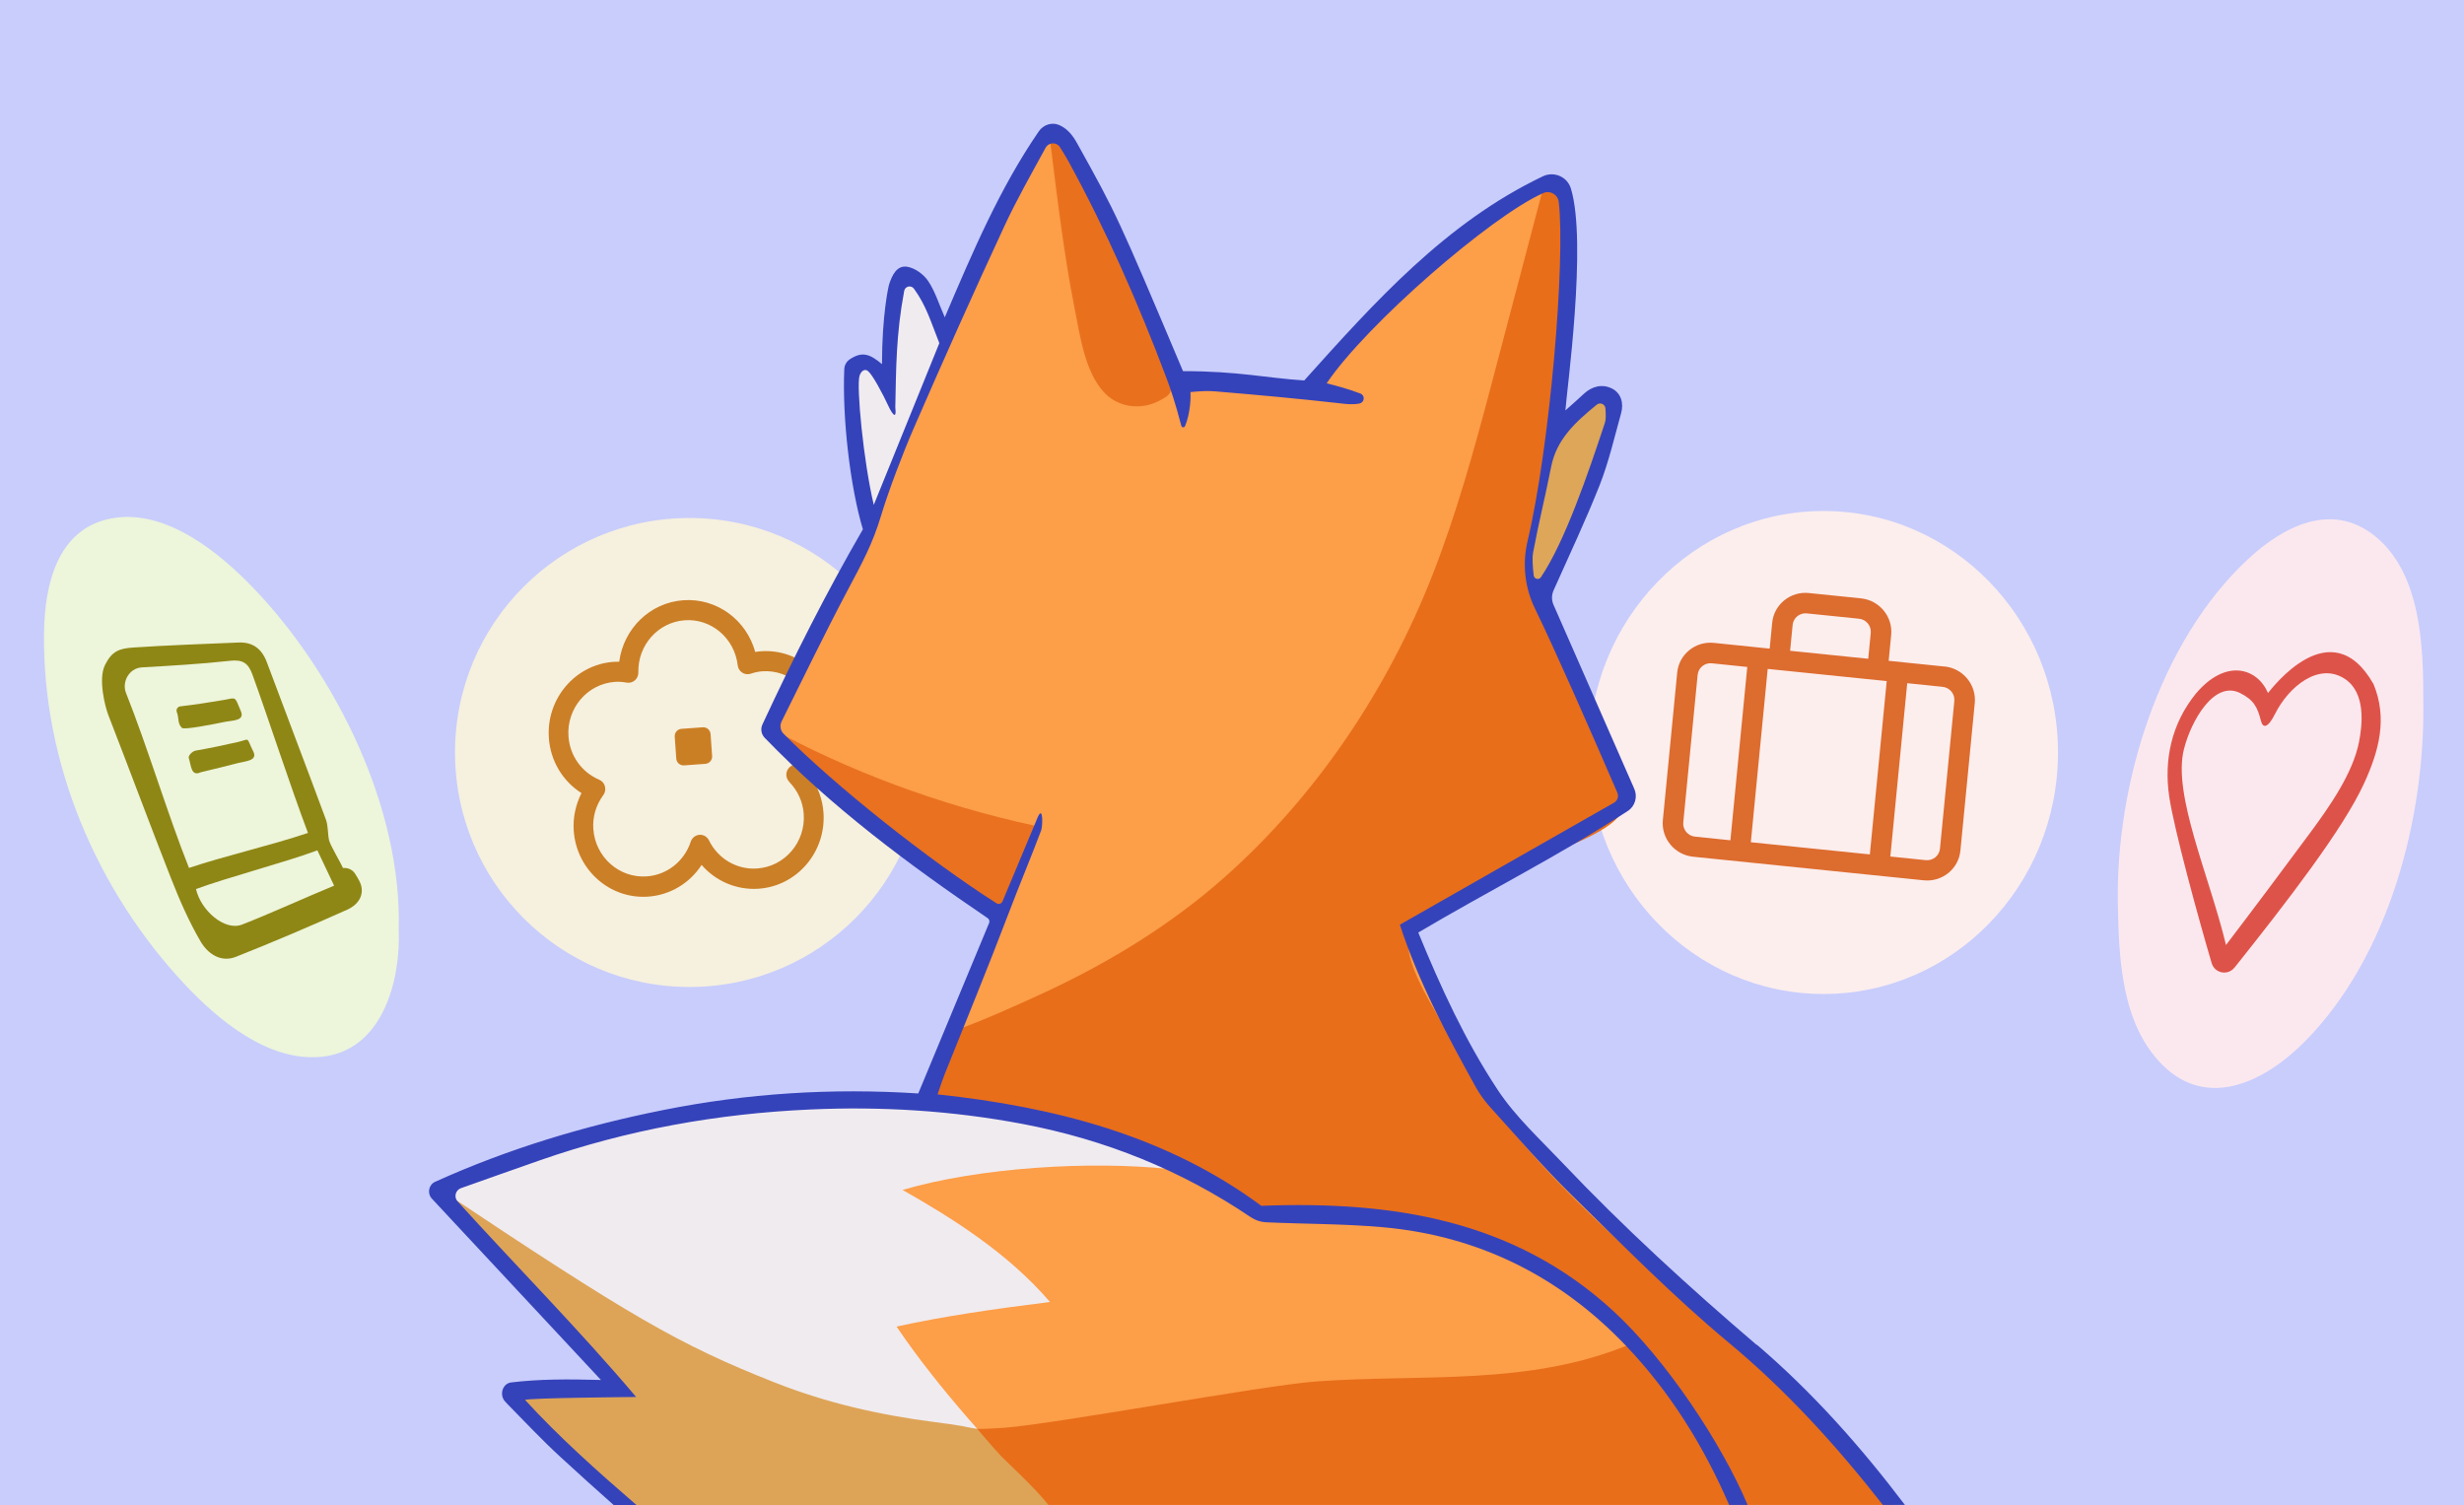
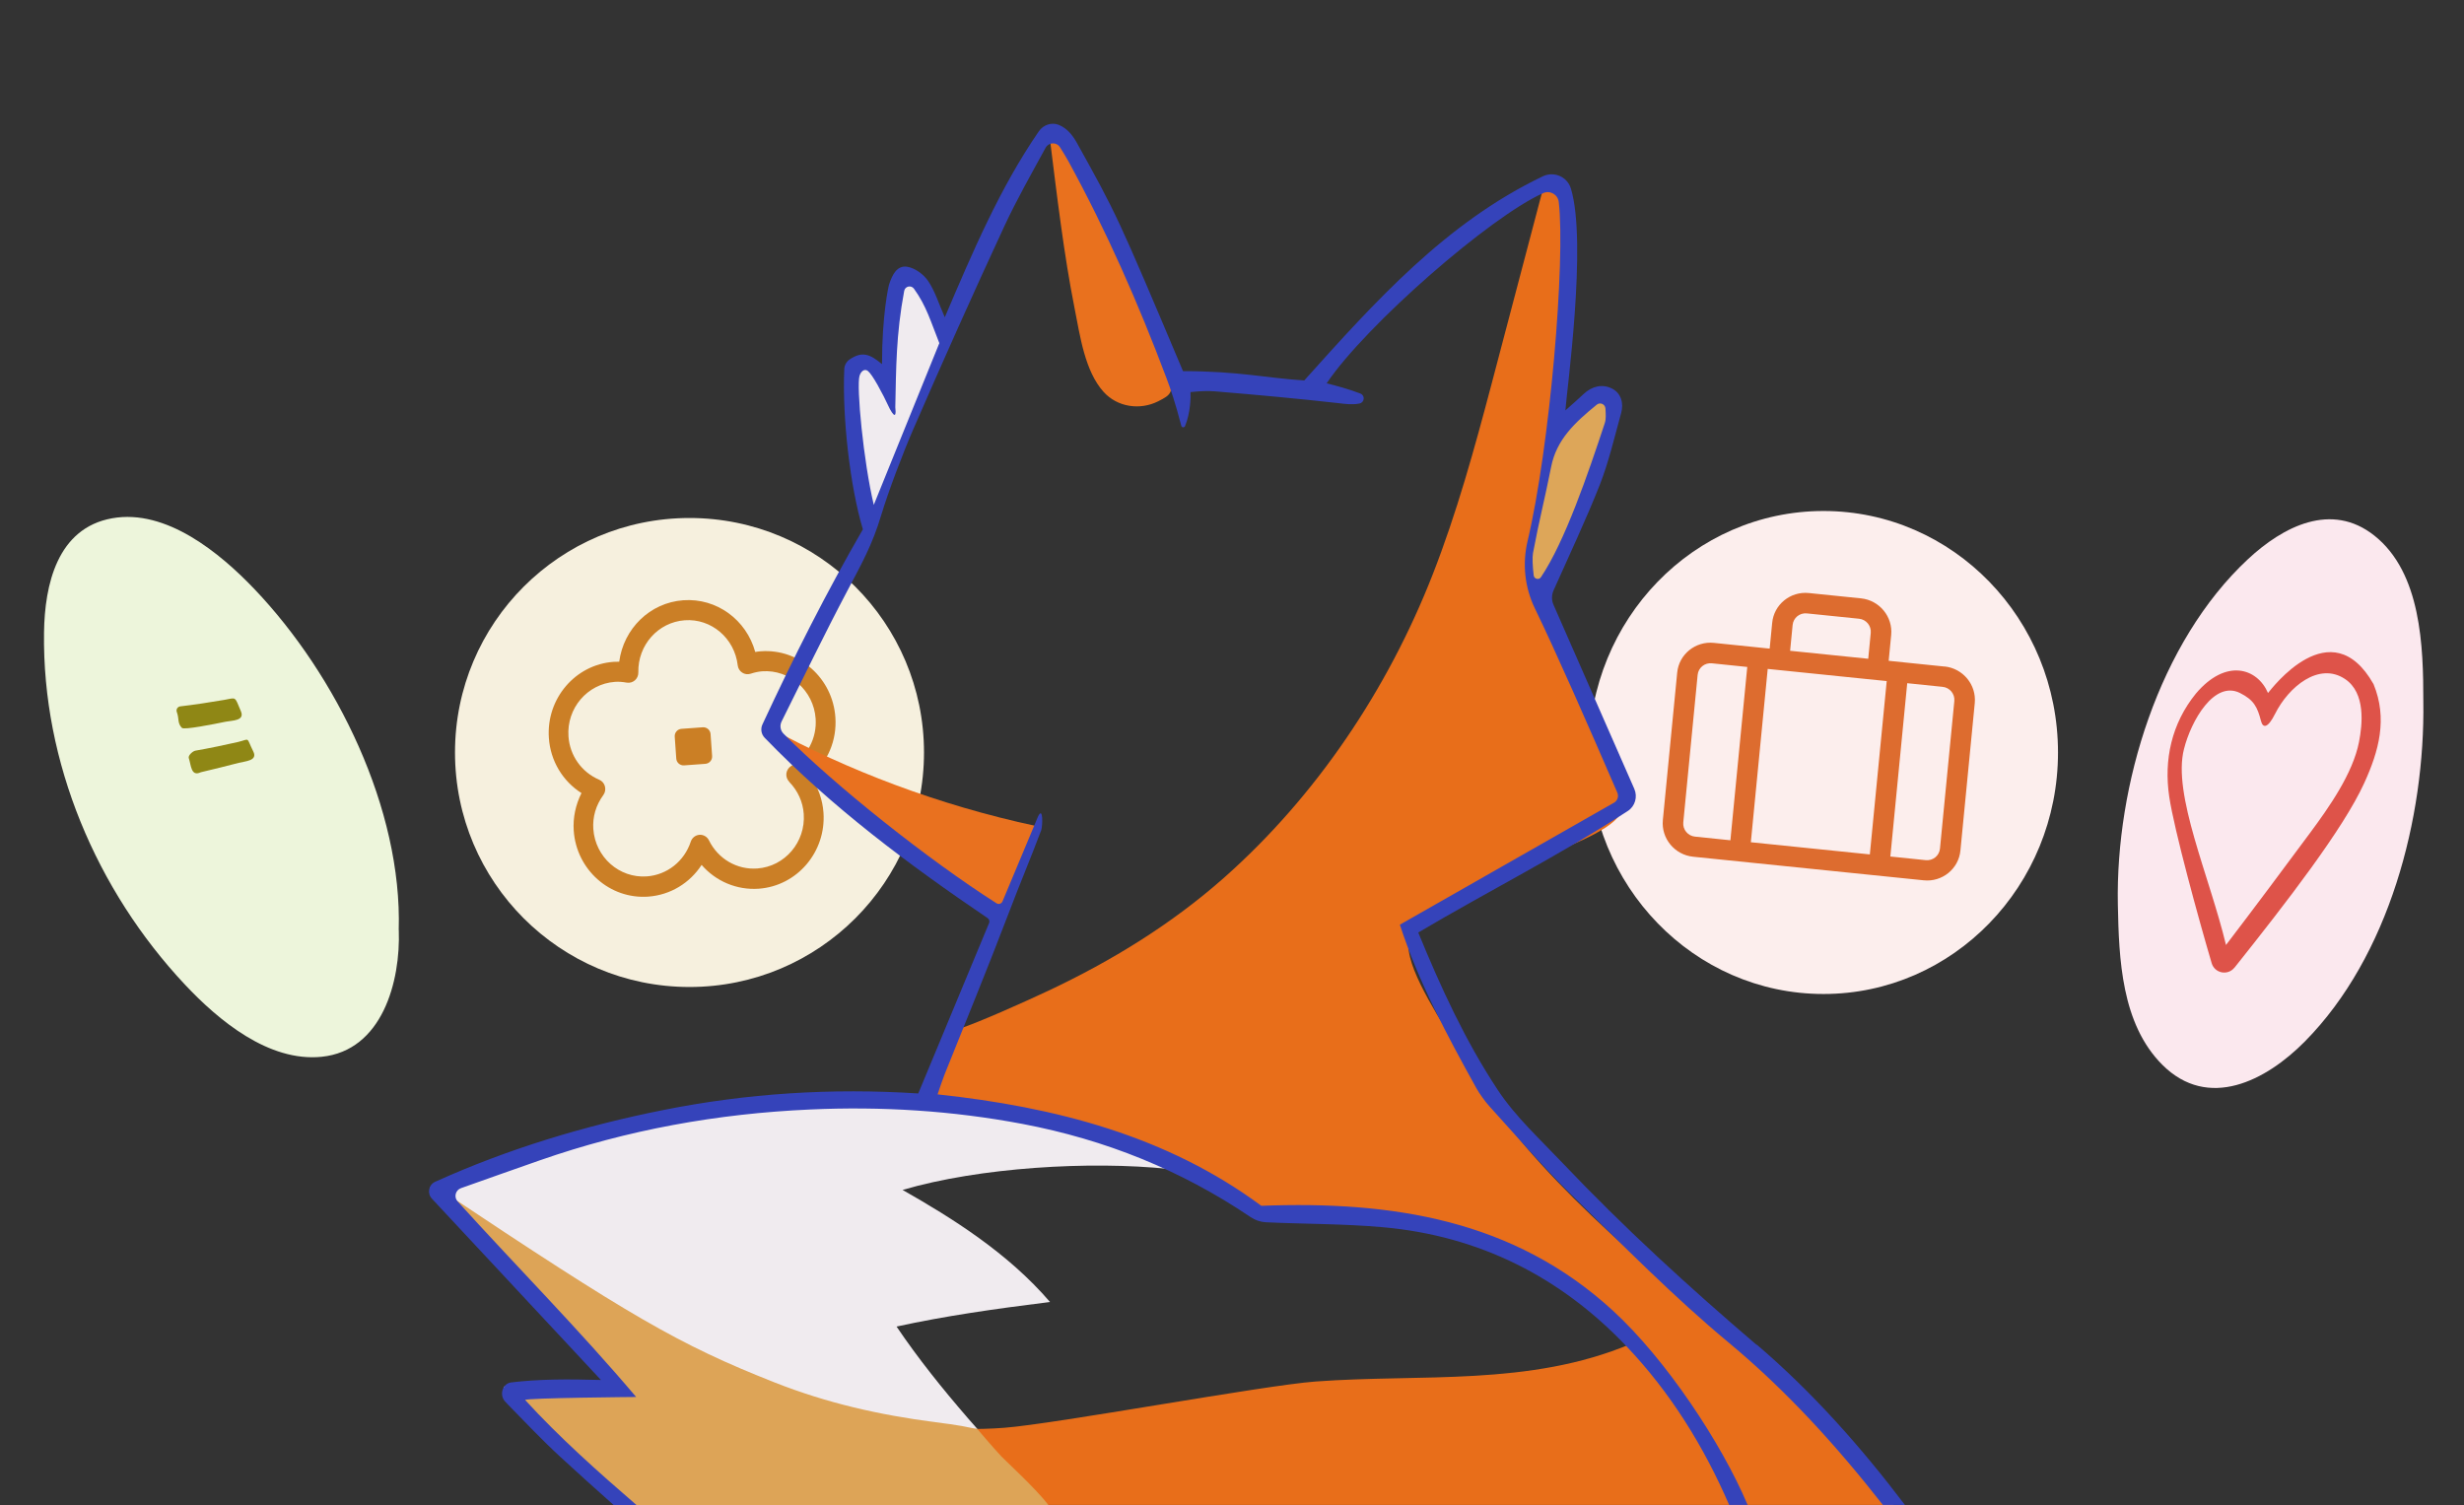
<svg xmlns="http://www.w3.org/2000/svg" width="352" height="215" viewBox="0 0 352 215" fill="none">
  <rect x="0" y="0" width="352" height="215" fill="#333333" stroke="none" />
  <g clip-path="url(#clip0_9663_313)">
-     <path d="M352 0H0V215H352V0Z" fill="#C8CDFC" />
    <path d="M56.97 132.86C57.24 140.22 54.6 150.09 45.95 150.97C38.39 151.74 31.23 145.78 26.42 140.66C13.76 127.16 6.03 108.92 6.29 90.36C6.38 83.53 8.18 75.44 16.02 74.04C23.74 72.66 31.42 78.99 36.34 84.15C48.07 96.45 57.48 115.58 56.96 132.87L56.97 132.86Z" fill="#EDF5DB" />
    <path d="M346.19 100.17C346.45 116.88 341.31 136.6 329.27 148.78C323.72 154.4 315.46 158.67 308.9 152.11C303.05 146.27 302.7 136.97 302.55 129.22C302.22 112.15 308.4 91.75 321.14 79.88C326.15 75.21 333.06 71.64 339.2 76.52C345.91 81.85 346.19 92.42 346.19 100.17Z" fill="#FBE8EE" />
    <path d="M98.5 141C117.002 141 132 126.002 132 107.5C132 88.999 117.002 74 98.5 74C79.999 74 65 88.999 65 107.5C65 126.002 79.999 141 98.5 141Z" fill="#F6F0DE" />
    <path d="M260.5 142C279.002 142 294 126.554 294 107.5C294 88.446 279.002 73 260.5 73C241.998 73 227 88.446 227 107.5C227 126.554 241.998 142 260.5 142Z" fill="#FCEEED" />
-     <path d="M15 95C16 93 17.03 92.64 19.09 92.5C24.07 92.17 29.06 92 34.05 91.79C36.12 91.7 37.41 92.69 38.13 94.63C40.93 102.14 43.8 109.62 46.58 117.14C46.87 117.94 46.82 119.16 47 120C47.16 120.74 48.71 123.31 49 124H49.22C49.81 124 50.36 124.28 50.69 124.76C50.98 125.18 51.2 125.62 51.3 125.79C52.15 127.33 51.61 129.05 49.59 129.96C44.34 132.31 39.05 134.57 33.7 136.69C31.51 137.56 29.66 136.2 28.67 134.52C27 131.67 25.66 128.6 24.45 125.52C21.39 117.74 18.49 109.9 15.46 102.11C15.02 100.98 14 97 15 95ZM44 119C41.47 112.3 38.38 102.76 36.06 96.36C35.46 94.71 34.65 94.2 32.86 94.4C28.68 94.86 24.48 95.1 20.28 95.34C18.4 95.45 17.39 97.46 18 98.99C21.08 106.73 23.95 116.34 27 123.99C32.12 122.27 38.66 120.79 44 118.99V119ZM47.73 126.52C47.19 125.33 45.78 122.45 45.34 121.48C40.67 123.22 32.43 125.36 28 127.01C28.69 130.07 32.1 133.04 34.56 132.09C38.22 130.68 43.83 128.13 47.74 126.52H47.73Z" fill="#8F8715" />
    <path d="M319.21 138.23C318.26 139.42 316.38 139.05 315.95 137.59C314.08 131.24 310.61 118.62 309.89 113.81C309.11 108.56 310.21 103.38 313.7 99.08C318 94 322.47 95.44 324 99C324.48 98.46 333 87 339.08 97.74C341.11 102.67 339.84 107.28 337.76 111.84C334.76 118.43 326.67 128.87 319.22 138.23H319.21ZM318 135C322.22 129.47 326.24 124.07 330 119C332.71 115.34 336.12 110.51 337 106C337.48 103.56 338 99 335 97C331.28 94.52 326.94 98.11 325 102C324 104 323.28 104.09 323 103C322.49 101.03 322 100 320 99C316.31 97.16 313 103 312 107C310.32 113.46 315.64 125.16 318 135Z" fill="#DE5349" />
    <path d="M277.78 95.22L269.81 94.4L270.17 90.71C270.42 88.1 268.49 85.75 265.85 85.48L258.41 84.72C255.77 84.45 253.42 86.36 253.17 88.97L252.81 92.66L244.84 91.84C242.2 91.57 239.85 93.48 239.6 96.09L237.55 117.16C237.3 119.77 239.23 122.12 241.87 122.39L274.82 125.76C277.46 126.03 279.81 124.12 280.06 121.51L282.11 100.44C282.36 97.83 280.43 95.48 277.79 95.21L277.78 95.22ZM269.53 97.3L267.12 122.06L250.12 120.32L252.53 95.56L269.53 97.3ZM256.09 89.28C256.19 88.26 257.1 87.52 258.13 87.63L265.57 88.39C266.6 88.49 267.35 89.41 267.25 90.42L266.89 94.11L255.73 92.97L256.09 89.28ZM240.47 117.48L242.52 96.41C242.62 95.39 243.53 94.65 244.56 94.76L249.61 95.28L247.2 120.04L242.15 119.52C241.12 119.42 240.37 118.5 240.47 117.49V117.48ZM277.14 121.23C277.04 122.25 276.13 122.99 275.1 122.88L270.05 122.36L272.46 97.6L277.51 98.12C278.54 98.22 279.29 99.14 279.19 100.15L277.14 121.22V121.23Z" fill="#DD6C2F" />
    <path d="M119.34 102.48C118.96 96.88 114.18 92.64 108.69 93.04C108.43 93.06 108.16 93.09 107.89 93.14C106.63 88.56 102.4 85.41 97.62 85.75C92.84 86.09 89.08 89.82 88.46 94.53C88.19 94.53 87.92 94.53 87.66 94.55C82.17 94.94 78.02 99.82 78.41 105.42C78.63 108.69 80.38 111.59 83.07 113.3C82.23 114.96 81.84 116.81 81.96 118.65C82.34 124.25 87.12 128.49 92.61 128.09C95.76 127.86 98.54 126.16 100.23 123.56C102.25 125.89 105.24 127.18 108.39 126.96C113.88 126.57 118.03 121.69 117.64 116.09C117.51 114.25 116.88 112.47 115.81 110.95C118.24 108.87 119.57 105.76 119.34 102.49V102.48ZM112.74 111.69C113.98 112.97 114.7 114.56 114.82 116.28C115.1 120.3 112.12 123.79 108.18 124.07C105.29 124.28 102.58 122.7 101.28 120.05C101.02 119.53 100.49 119.22 99.92 119.26C99.35 119.3 98.86 119.69 98.68 120.24C97.75 123.05 95.29 124.99 92.4 125.2C88.46 125.48 85.04 122.44 84.76 118.43C84.64 116.7 85.13 115.03 86.19 113.58C86.45 113.23 86.53 112.77 86.42 112.34C86.31 111.91 86.01 111.56 85.6 111.39C83.08 110.31 81.4 107.94 81.21 105.2C80.93 101.18 83.91 97.69 87.85 97.41C88.36 97.37 88.91 97.41 89.54 97.52C89.96 97.59 90.38 97.47 90.7 97.19C91.02 96.91 91.2 96.5 91.19 96.07C91.1 92.16 94.01 88.89 97.81 88.61C101.61 88.33 104.94 91.17 105.39 95.05C105.44 95.48 105.67 95.86 106.03 96.09C106.38 96.32 106.82 96.38 107.22 96.25C107.83 96.05 108.37 95.94 108.88 95.9C112.82 95.62 116.24 98.66 116.52 102.67C116.71 105.41 115.37 108 113.02 109.43C112.65 109.66 112.4 110.05 112.34 110.48C112.29 110.92 112.43 111.36 112.74 111.67V111.69Z" fill="#CB7F26" />
    <path d="M97.73 109.34L100.76 109.12C101.34 109.08 101.77 108.58 101.73 108L101.51 104.87C101.47 104.29 100.97 103.86 100.39 103.9L97.36 104.12C96.78 104.16 96.35 104.66 96.39 105.24L96.61 108.37C96.65 108.95 97.15 109.38 97.73 109.34Z" fill="#CB7F25" />
    <path d="M26 104C25.31 103.31 25.62 102.67 25.26 101.72C25.12 101.36 25.36 100.96 25.75 100.91C27.48 100.72 30.67 100.23 32 99.99C33.81 99.67 33.48 99.4 34.42 101.62C35 102.99 33.15 102.92 32.25 103.1C30.41 103.48 26.31 104.29 26 103.99V104Z" fill="#8F8715" />
    <path d="M28.69 110.32C27.26 111 27.31 109.29 26.97 108.3C26.84 107.93 27.53 107.31 27.91 107.24C29.62 106.95 32.69 106.31 34 106C35.79 105.57 35.12 105.21 36.19 107.37C36.85 108.7 35 108.74 34.11 108.98C32.29 109.47 30.46 109.89 28.69 110.32Z" fill="#8F8715" />
-     <path d="M211.61 154.47C208.32 149.37 200.99 132.26 200.99 132.26L232 113.99C232.57 110.77 220 84.99 220 84.99C220 84.99 229.66 66.49 230.35 59.59C231.12 51.86 224.43 59.14 222 61.99C222 54.02 226 31.99 223 25.99C208 28.99 187 55.99 187 55.99L169 54.99C169 54.99 155 20.99 150.68 19.15C147.4 17.75 138 39.99 135 47.99C133.17 45.23 130.37 35.55 127.82 40.43C127 41.99 127.63 52.41 127 55.99C123 47.99 121.13 52.7 121.15 57.04C121.18 62.25 124 75.99 124 75.99C124 75.99 113.38 94.76 111.37 99.53C109.44 104.12 109.73 105.39 113.55 108.78C118.07 112.79 122.84 116.61 127.6 120.33C131.35 123.26 143 130.99 143 130.99C143 130.99 139.35 137.96 137.63 142.07C136.43 144.94 132 157.99 132 157.99C132 157.99 120.73 156.9 117.17 157.17C105.74 158.04 94.38 158.91 83.27 161.93C78.53 163.22 73.85 164.76 69.26 166.51C64.64 168.27 61.64 168.11 64.01 172.54C71.99 180.99 79.99 189.99 87.99 197.99C84.36 198.71 78.84 197.38 75.18 197.74C70.64 198.18 71.88 199.09 75.01 202.16C79.47 206.53 83.94 210.86 88.61 214.99H271.03C269.95 213.5 268.84 212.03 267.66 210.62C250.66 190.45 226.05 176.85 211.61 154.47Z" fill="#FD9E48" />
    <path d="M150 186C144 179 136 174 128.94 169.99C139.91 166.77 155.71 165.82 167 167C146 156 125.38 155.88 115.63 156.87C96.66 158.8 79.22 162.29 61.51 169.53V170.57C66.25 174.55 70.24 179 74.37 183.61C78.06 187.72 84.04 192.32 86.34 197.33C81.65 197.94 76.44 196.54 71.95 198.12C76.49 204.37 82.33 209.89 88.46 215H149.42C141.95 206.75 134.25 198.65 128.08 189.51C134.99 188 141.99 187 149.99 186H150Z" fill="#F0EBEF" />
    <path d="M129 39C126.6 43.97 126.93 57.23 126.93 57.23C126.93 57.23 125 51 123 52C121 52 122.33 68.73 123.95 75.3C127.68 69.5 128.98 62.64 132.05 56.46C133.15 54.24 135 48 135 48C135 48 132 39 129 39Z" fill="#F0EBEF" />
    <path d="M244.99 189.37C231.7 177.7 216.95 165.87 208.38 150.12C206.4 146.49 201.23 139.2 201.2 135.07C201.17 131.39 204.15 131.02 207.47 129.3C211.68 127.12 215.88 124.93 220.05 122.7C222.82 121.22 229.77 119.02 231.51 116.25C234.11 112.12 228.02 104.03 226.1 100.05C222 91.55 217.07 84.98 218.85 75.39C220.76 65.13 222.64 55.61 222.86 45.12C222.92 42.13 226 24 220.45 26.89C220.45 26.89 214.2 50.64 213.04 55.01C210.63 64.13 208.11 73.28 204.67 82.07C198.26 98.46 188.06 113.71 174.85 125.4C167.34 132.04 158.8 137.28 149.75 141.54C146.26 143.18 139.99 145.99 136.99 146.99C136.99 146.99 133.9 152.58 132.35 156.67C132.4 157.04 132.45 157.41 132.5 157.77C166.99 159.99 178.69 173.07 178.69 173.07C178.69 173.07 213.99 168.98 232.99 191.98C218.47 198.09 203.1 196.24 187.94 197.36C180.49 197.91 150.91 203.4 143.47 203.97C127.39 205.21 112.47 199.59 98.12 192.85C91.49 189.73 85.03 186.2 78.93 182.14C73.91 178.8 68.37 172.42 62.54 170.91C65.99 173.99 84.29 193.16 87.99 197.99C83.32 198.72 77.99 197.99 72.99 198.99C77.38 205.05 83.32 210.15 89.33 214.99H270.53C268.95 212.98 267.23 211.05 265.54 209.16C259.2 202.06 252.13 195.64 244.99 189.37Z" fill="#E86E1A" />
    <path d="M142.09 131.29C144.22 130.68 147.27 120 148 118C134 115 121 110 110 104C120 115 142.09 131.29 142.09 131.29Z" fill="#E9711F" />
    <path d="M162.24 41.83C159.59 35.54 156.09 23.52 149.97 19.73C151 28 152 36.44 153.5 43.98C154.3 48.03 154.98 53.02 157.66 55.99C159.62 58.16 162.84 58.64 165.45 57.33C167.38 56.36 167.66 56.06 167.07 53.26C166.27 49.49 163.75 45.41 162.24 41.84V41.83Z" fill="#E9711E" />
    <path d="M231 58C228.81 65.8 225.21 79.34 219.99 85.49C216 84 221 66 221 66C221 66 228.16 51.5 231 58Z" fill="#DDA659" />
    <path d="M143 208C141.82 206.75 139.64 204.17 139.64 204.17L137.42 203.72C136.46 203.54 135.24 203.38 133.59 203.17C125.55 202.12 118.16 200.45 110.65 197.49C96.95 192.08 90 188.01 63 170.01C72 181.01 82 191.01 88 198.01C83.12 198.17 77.83 198.21 73 199.01C75.21 202.6 84.32 210.63 89.44 215.01H149.78C148.05 212.73 143.58 208.62 143 208.01V208Z" fill="#DDA457" />
    <path d="M250.94 192.12C241.32 183.9 231.97 175.36 223.26 166.18C220.06 162.8 216.5 159.55 213.94 155.67C209.31 148.66 205.81 141.02 202.61 133.22C212.53 127.34 222.8 122.19 232.54 115.86C233.59 115.18 233.97 113.83 233.47 112.69C229.5 103.63 225.64 94.84 221.93 86.4C221.64 85.75 221.65 85.01 221.93 84.36C224.28 79.1 226.55 74.28 228.51 69.34C229.82 66.01 230.63 62.48 231.59 59.02C231.99 57.59 231.58 56.15 230.27 55.5C228.9 54.82 227.43 55.16 226.24 56.28C225.48 57 224.68 57.69 223.63 58.63C223.77 56.18 226.78 34.66 224.41 26.92C223.89 25.23 221.99 24.43 220.4 25.19C206.55 31.81 196.44 43.08 186.32 54.35C181 54.02 177 53.02 169 53.02C159.69 30.96 159.51 30.61 153.87 20.46C153.19 19.23 152.41 18.33 151.28 17.85C150.25 17.42 149.05 17.83 148.41 18.75C142.81 26.9 138.95 35.99 134.97 45.33C134.1 43.35 133.57 41.59 132.59 40.14C131.95 39.19 130.71 38.29 129.61 38.11C128.11 37.86 127.43 39.34 127.01 40.65C126.92 40.93 126 45.02 126 52.02C124.26 50.56 123.16 50.16 121.4 51.33C120.93 51.64 120.63 52.17 120.61 52.74C120.31 59.63 121.44 69.54 123.27 75.62C118.07 84.59 113.39 93.87 108.92 103.49C108.62 104.13 108.75 104.9 109.24 105.4C118.89 115.38 129.8 123.5 141.09 131.16C141.32 131.32 141.41 131.61 141.3 131.86L131.18 156.21C118.8 155.41 106.69 156.19 94.79 158.57C83.62 160.8 72.71 164.06 62.16 168.83C61.23 169.25 61 170.48 61.69 171.23C69.83 179.96 77.72 188.42 85.85 197.14C81.01 197.01 77.01 197.01 73.03 197.49C71.78 197.64 71.3 199.26 72.14 200.2C72.27 200.35 72.4 200.49 72.54 200.63C75.02 203.15 77.44 205.73 80.04 208.12C82.56 210.44 85.1 212.73 87.66 215H90.92C85.36 210.2 79.86 205.29 75.02 200C75.15 199.7 90.88 199.57 90.88 199.57C82.65 189.85 73.9 181.04 65.37 171.63C64.81 171.01 65.07 170.02 65.85 169.74C69.66 168.39 73.37 167.07 77.1 165.77C89.61 161.4 102.51 159.09 115.72 158.5C125.9 158.04 136 158.66 146.06 160.56C157.88 162.8 168.73 167.16 178.67 173.88C179.31 174.31 180.05 174.57 180.82 174.61C186.4 174.87 192.01 174.82 197.57 175.32C211.25 176.54 222.86 182.37 232.27 192.24C238.63 198.91 243.4 206.62 247.02 214.99H249.66C245.92 206.13 237.97 194.17 230.42 187.24C216.23 174.21 198.84 171.55 180.19 172.26C166.7 162.27 150.79 158.15 133.94 156.34C134.35 155.15 134.61 154.32 134.93 153.52C138 145.85 141.14 138.22 144.08 130.5C145.59 126.52 147.24 122.6 148.74 118.62C148.95 118.06 149.05 115 148.27 116.69C146.59 120.71 144.91 124.72 143.22 128.76C143.08 129.1 142.67 129.24 142.36 129.04C132.6 122.83 119.17 112.14 111.93 104.81C111.47 104.35 111.37 103.64 111.66 103.06C114.74 96.88 117.78 90.58 121.05 84.4C123.14 80.45 124.63 77.8 125.89 73.59C126.93 70.13 129.03 64.63 130.47 61.32C134.7 51.59 139.03 41.89 143.5 32.27C145.24 28.53 147.29 24.93 149.37 21.11C149.81 20.31 150.94 20.26 151.43 21.04C151.87 21.74 152.26 22.37 152.62 23.02C158.07 32.99 162.63 43.36 166.63 53.99C167.23 55.58 167.91 57.56 168.76 60.83C168.83 61.09 169.18 61.12 169.29 60.87C170.07 59.01 170.12 56.69 170.07 56.01C171.43 55.89 172.35 55.81 173.6 55.91C179.5 56.4 185.4 56.94 191.28 57.6C192.22 57.71 193.12 57.85 194.19 57.65C194.94 57.51 195.05 56.5 194.34 56.22C192.71 55.59 190.78 55.07 189.52 54.76C195.19 46.36 212.98 30.9 220.45 27.59C221.43 27.15 222.55 27.78 222.68 28.85C223.65 37.2 221.42 63.81 218.22 77.32C217.46 80.54 217.82 83.92 219.26 86.9C222.22 92.99 226.76 103.32 231.05 113.24C231.28 113.77 231.07 114.4 230.56 114.68C220.25 120.55 210.13 126.31 199.98 132.1C202.68 140.38 206.74 147.93 210.9 155.44C211.33 156.22 212.18 157.39 212.78 158.05C216.62 162.28 220.35 166.63 224.43 170.63C231.8 177.85 239.07 185.25 246.99 191.83C255.29 198.73 262.4 206.6 268.98 214.99H272.13C265.84 206.69 258.95 198.91 250.99 192.11L250.94 192.12ZM124.83 72.14C123.34 65.91 122.33 55.16 122.79 53.69C123 53.01 123.52 52.62 124 53.01C124.63 53.52 126 56.01 127.13 58.44C128 60.01 128 59.01 127.9 58.19C128.02 52.65 128 47.78 129.17 41.56C129.3 40.88 130.17 40.69 130.57 41.25C132.35 43.71 132.99 46.01 134.19 49.02C131.09 56.67 128.01 64.27 124.82 72.14H124.83ZM219.1 82.2C218.94 80.92 218.89 79.59 219 79.01C219.9 74.22 220.64 71.49 221.59 66.7C222.36 62.8 224.96 60.38 228.11 57.81C228.59 57.42 229.31 57.74 229.35 58.35C229.4 59.21 229.45 59.87 229.25 60.46C226.88 67.64 223.53 77.43 220.13 82.46C219.84 82.89 219.16 82.72 219.1 82.2Z" fill="#3543BA" />
  </g>
  <defs>
    <clipPath id="clip0_9663_313">
      <rect width="352" height="215" fill="white" />
    </clipPath>
  </defs>
</svg>